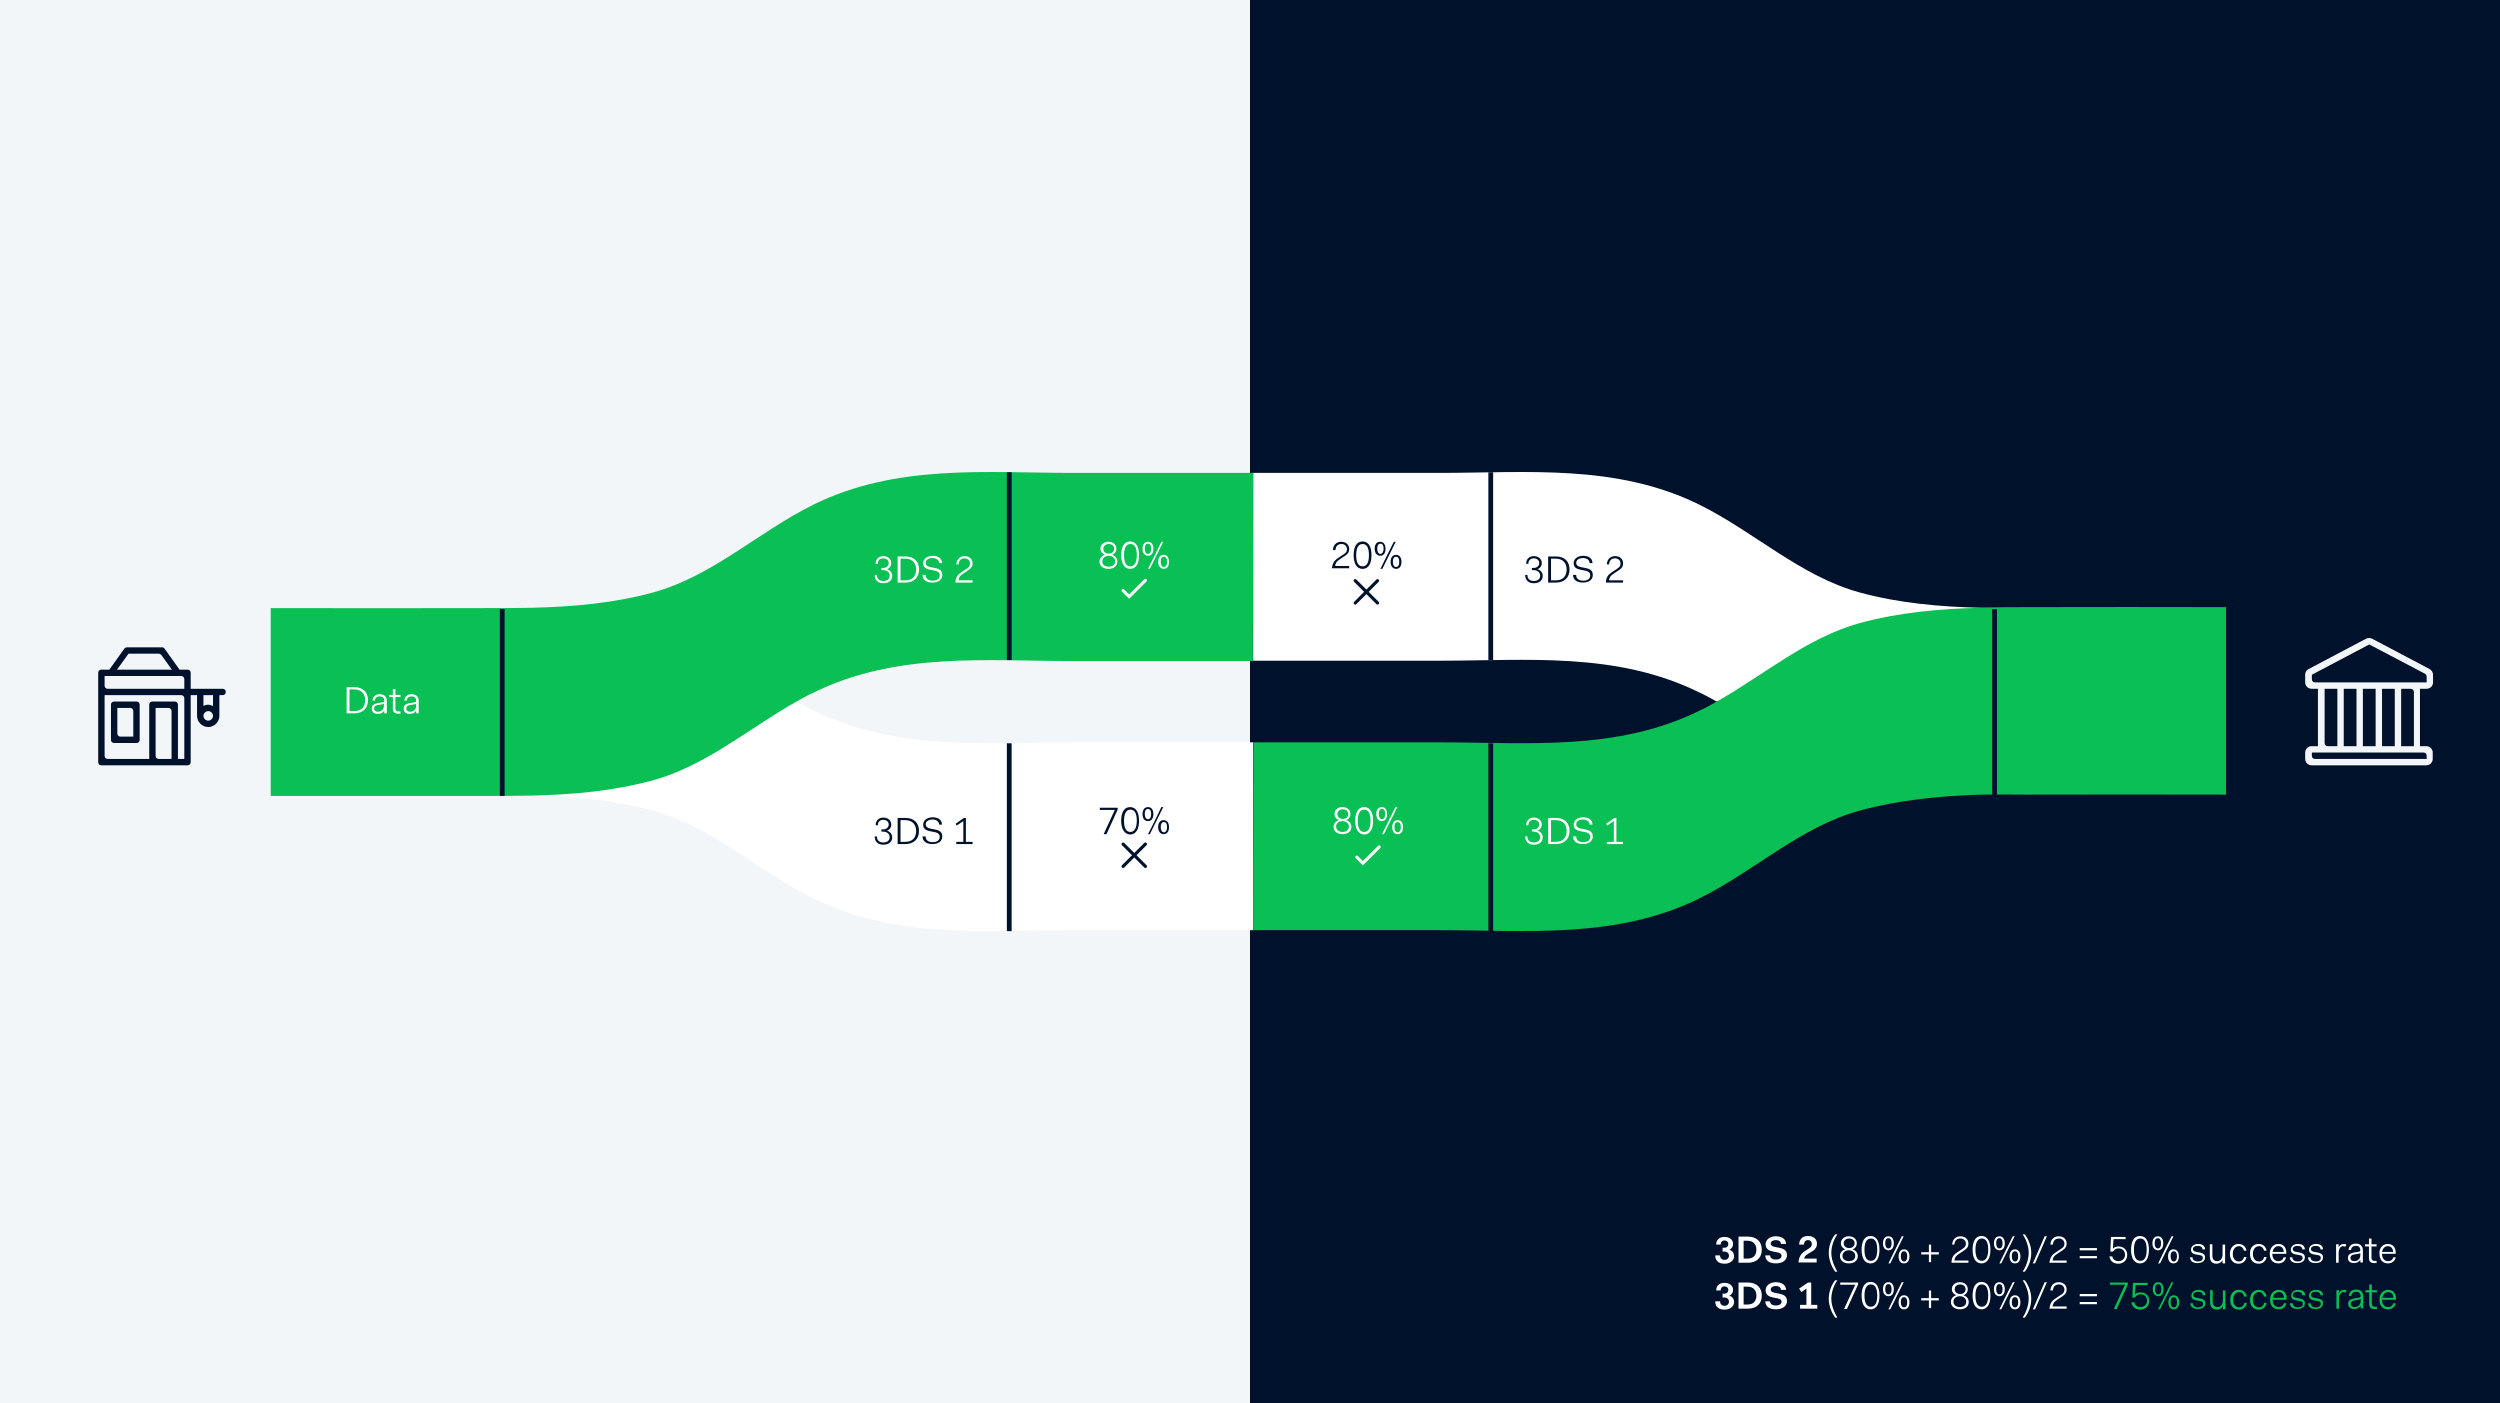
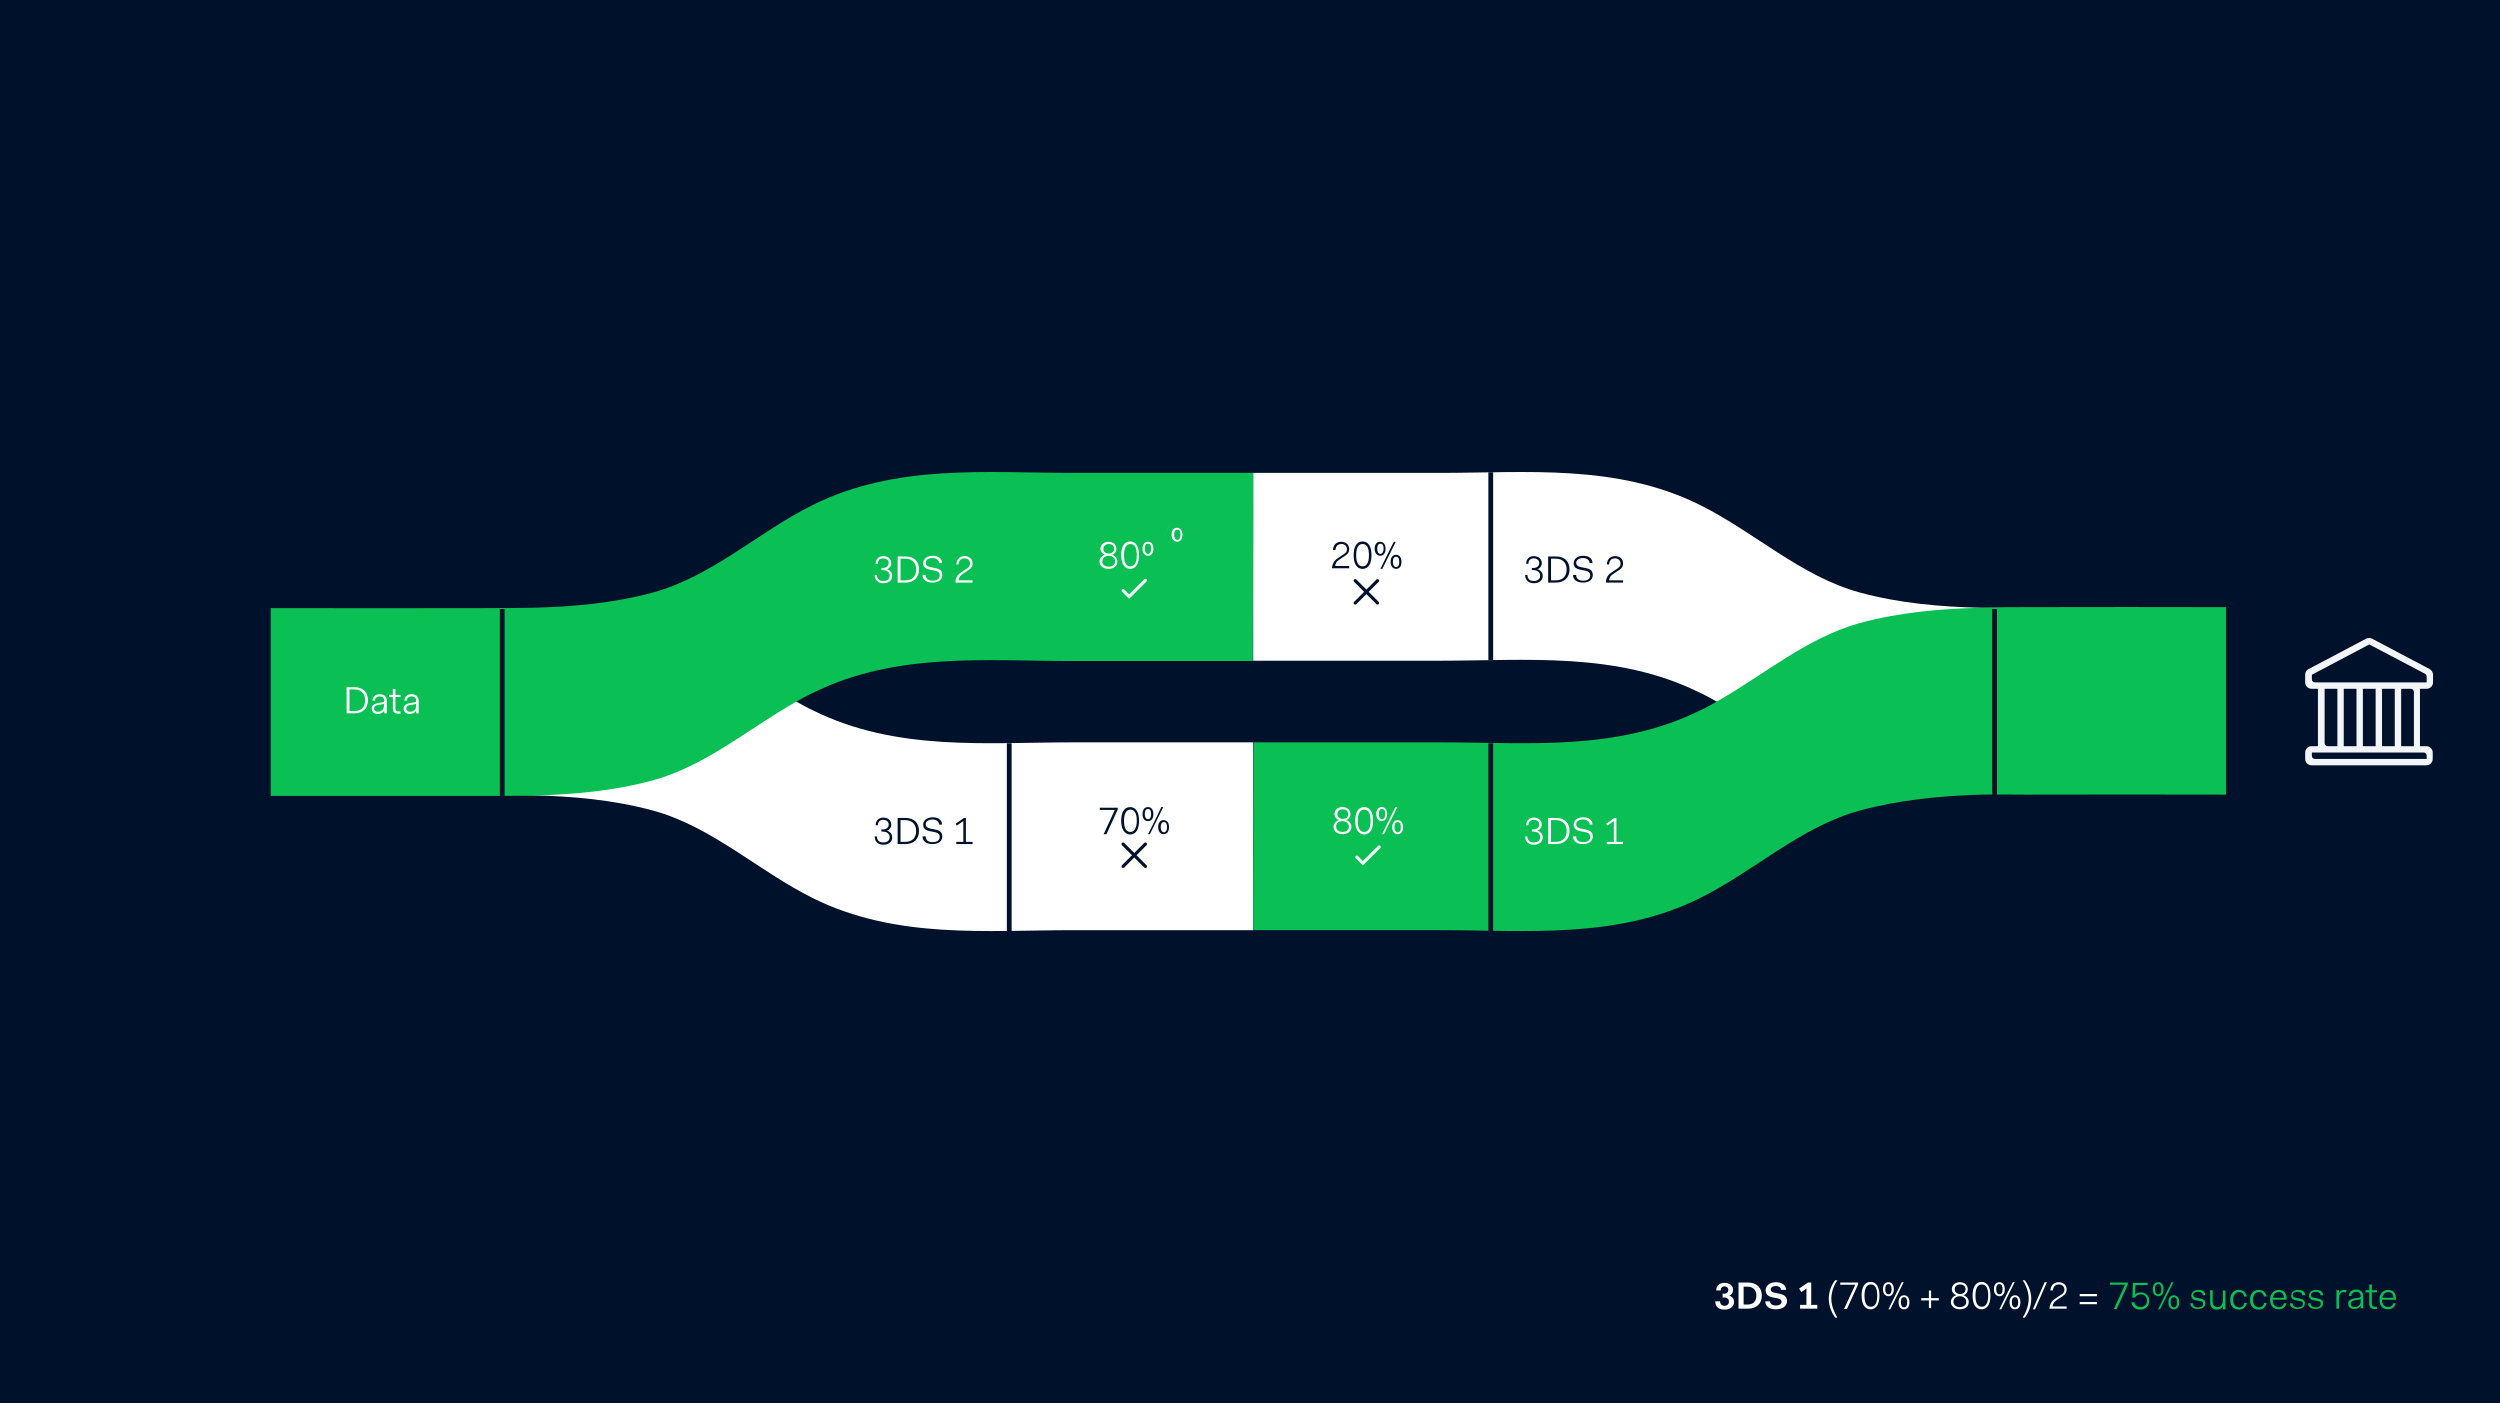
<svg xmlns="http://www.w3.org/2000/svg" xml:space="preserve" x="0" y="0" version="1.1" viewBox="0 0 784 440">
  <path fill="#00112C" d="M0 0H784V440H0z" />
-   <path fill="#F3F6F9" d="M0 0H392V440H0z" />
  <path fill="#FFF" d="M538.3 220c-1.8-1-3.5-2-5.3-2.8-26.1-12.9-54.2-10-81.5-10H393v-58.9h58.5c27.3 0 55.4-2.9 81.5 10 17.3 8.6 31.6 22.4 50.2 27.5 12.5 3.4 25.3 4.5 38.1 4.8 4.7.1 9.4.1 14.2.1 35.9.1 26.8 0 62.6 0M249.7 220c1.8 1 3.5 2 5.3 2.8 26.1 12.9 54.2 10 81.5 10H393v58.9h-56.5c-27.3 0-55.4 2.9-81.5-10-17.3-8.6-31.6-22.4-50.2-27.5-12.5-3.4-25.3-4.5-38-4.8h-.1c-4.7-.1-9.4-.1-14.2-.2-35.9-.1-31.8 0-67.6 0" />
  <path fill="#0ABF53" d="M393 291.7h58.5c27.3 0 55.4 2.9 81.5-10 17.3-8.6 31.6-22.4 50.2-27.5 12.5-3.4 25.3-4.6 38-5h.1c4.7-.1 9.4 0 14.2 0 35.9-.1 26.8 0 62.6 0v-58.8c-35.9 0-26.8-.1-62.6 0-4.7 0-9.4 0-14.2.2-12.8.3-25.6 1.4-38.1 4.8-16.6 4.6-29.8 16.1-44.8 24.6-1.8 1-3.5 2-5.3 2.8-26.1 12.9-54.2 10-81.5 10h-58.5" />
  <g fill="#00112C">
    <path d="M479 180.3c0 1.3.8 1.9 2 1.9s2-.6 2-1.7c0-1-.9-1.7-2-1.7h-.6v-.7h.6c.9 0 1.7-.6 1.7-1.5 0-1-.8-1.5-1.7-1.5s-1.7.5-1.7 1.7h-.7c0-1.5 1-2.4 2.4-2.4 1.5 0 2.5.9 2.5 2.2 0 .9-.6 1.7-1.4 1.9.9.2 1.7 1 1.7 2.1 0 1.5-1.2 2.3-2.8 2.3s-2.7-.9-2.7-2.6zM485.5 174.5h2.4c2.9 0 4.3 1.7 4.3 4.1s-1.5 4.1-4.3 4.1h-2.4zm.9.7v6.8h1.5c2.4 0 3.4-1.5 3.4-3.4 0-1.8-1-3.4-3.4-3.4zM494.3 180.4c0 1.1.9 1.7 2.2 1.7 1.4 0 2.2-.6 2.2-1.7 0-2.5-5.2-.6-5.2-3.8 0-1.3 1.2-2.3 3-2.3 1.7 0 2.9.8 2.9 2.3h-.9c0-1-.9-1.6-2.1-1.6s-2.1.6-2.1 1.5c0 2.4 5.2.5 5.2 3.8 0 1.5-1.2 2.4-3.1 2.4s-3.1-.9-3.1-2.4h1zM505.7 179.3l.9-.6c.9-.6 1.6-.9 1.6-2 0-.8-.6-1.6-1.7-1.6s-1.8.6-1.9 1.9h-.7c.1-1.9 1.4-2.6 2.6-2.6 1.5 0 2.5.9 2.5 2.3s-1 1.9-1.9 2.5l-.9.6c-1.3.8-1.5 1.4-1.6 2.2h4.4v.7h-5.4c.1-1.8.8-2.6 2.1-3.4" />
  </g>
  <g fill="#FFF">
    <path d="M479 262.3c0 1.3.8 1.9 2 1.9s2-.6 2-1.7c0-1-.9-1.7-2-1.7h-.6v-.7h.6c.9 0 1.7-.6 1.7-1.5 0-1-.8-1.5-1.7-1.5s-1.7.5-1.7 1.7h-.7c0-1.5 1-2.4 2.4-2.4 1.5 0 2.5.9 2.5 2.2 0 .9-.6 1.7-1.4 1.9.9.2 1.7 1 1.7 2.1 0 1.5-1.2 2.3-2.8 2.3s-2.7-.9-2.7-2.6zM485.5 256.5h2.4c2.9 0 4.3 1.7 4.3 4.1s-1.5 4.1-4.3 4.1h-2.4zm.9.7v6.8h1.5c2.4 0 3.4-1.5 3.4-3.4 0-1.8-1-3.4-3.4-3.4zM494.3 262.4c0 1.1.9 1.7 2.2 1.7 1.4 0 2.2-.6 2.2-1.7 0-2.5-5.2-.6-5.2-3.8 0-1.3 1.2-2.3 3-2.3 1.7 0 2.9.8 2.9 2.3h-.9c0-1-.9-1.6-2.1-1.6s-2.1.6-2.1 1.5c0 2.4 5.2.5 5.2 3.8 0 1.5-1.2 2.4-3.1 2.4s-3.1-.9-3.1-2.4h1zM503.7 258.3l2.6-1.8h.6v7.5h2.1v.7h-5.1v-.7h2.2v-6.5l-2.1 1.4z" />
  </g>
  <g fill="#00112C">
    <path d="m419.9 174.8.9-.6c.9-.6 1.6-.9 1.6-2 0-.8-.6-1.6-1.7-1.6s-1.8.6-1.9 1.9h-.8c.1-1.9 1.4-2.6 2.6-2.6 1.5 0 2.5.9 2.5 2.3s-1 1.9-1.9 2.5l-.9.6c-1.3.8-1.5 1.4-1.6 2.2h4.4v.7h-5.4c.2-1.8.9-2.6 2.2-3.4M424.5 174.1c0-2.4.8-4.3 2.8-4.3s2.8 1.9 2.8 4.3-.8 4.3-2.8 4.3-2.8-1.9-2.8-4.3m4.8 0c0-2.2-.6-3.5-2-3.5s-2 1.4-2 3.5c0 2.2.6 3.5 2 3.5s2-1.3 2-3.5M431.1 172.1c0-1.2.5-2.2 1.7-2.2s1.7 1 1.7 2.2-.5 2.2-1.7 2.2c-1.1-.1-1.7-1-1.7-2.2m2.8 0c0-1-.3-1.6-1-1.6s-1 .6-1 1.6.4 1.6 1 1.6 1-.7 1-1.6m3.2-2.2h.6l-4.2 8.5h-.6c1-2.1 3.2-6.5 4.2-8.5m-1 6.3c0-1.2.5-2.2 1.7-2.2s1.7 1 1.7 2.2-.5 2.2-1.7 2.2c-1.2-.1-1.7-1-1.7-2.2m2.7 0c0-1-.3-1.6-1-1.6s-1 .6-1 1.6.4 1.6 1 1.6c.7 0 1-.6 1-1.6" />
  </g>
  <g fill="none" stroke="#00112C" stroke-linecap="round" stroke-miterlimit="10">
    <path d="M432 182.1 425 189.1" />
    <path d="M432 189.1 425 182.1" />
  </g>
  <g fill="#FFF">
    <path d="M419.9 257.2c-.8-.3-1.4-1-1.4-1.9 0-1.3 1-2.2 2.5-2.2s2.5.9 2.5 2.2c0 .9-.6 1.7-1.4 1.9.9.2 1.7 1 1.7 2.1 0 1.5-1.2 2.3-2.8 2.3s-2.8-.9-2.8-2.3c0-1 .8-1.9 1.7-2.1m1.1 3.7c1.2 0 2-.6 2-1.7 0-1-.9-1.7-2-1.7s-2 .7-2 1.7c0 1.1.9 1.7 2 1.7m1.8-5.6c0-1-.8-1.5-1.7-1.5s-1.7.6-1.7 1.5.7 1.5 1.7 1.5 1.7-.5 1.7-1.5M425 257.4c0-2.4.8-4.3 2.8-4.3s2.8 1.9 2.8 4.3-.8 4.3-2.8 4.3c-2-.1-2.8-1.9-2.8-4.3m4.8 0c0-2.2-.6-3.5-2-3.5s-2 1.4-2 3.5c0 2.2.6 3.5 2 3.5s2-1.4 2-3.5M431.6 255.3c0-1.2.5-2.2 1.7-2.2s1.7 1 1.7 2.2-.5 2.2-1.7 2.2c-1.1 0-1.7-1-1.7-2.2m2.8 0c0-1-.3-1.6-1-1.6s-1 .6-1 1.6.4 1.6 1 1.6 1-.6 1-1.6m3.2-2.2h.6l-4.2 8.5h-.6c1-2 3.2-6.4 4.2-8.5m-1 6.3c0-1.2.5-2.2 1.7-2.2s1.7 1 1.7 2.2-.5 2.2-1.7 2.2-1.7-1-1.7-2.2m2.7 0c0-1-.3-1.6-1-1.6s-1 .6-1 1.6.4 1.6 1 1.6c.7 0 1-.6 1-1.6" />
  </g>
  <path fill="none" stroke="#F3F6F9" stroke-linecap="round" stroke-miterlimit="10" d="M425.5 268.8 427.4 270.7 432.5 265.6" />
  <path fill="none" d="M537.4 387.3H782V434H537.4z" />
  <g fill="#FFF">
-     <path d="M539.4 393.6c0 1 .6 1.5 1.4 1.5s1.4-.5 1.4-1.3-.6-1.3-1.4-1.3h-.6v-1.2h.6c.7 0 1.2-.5 1.2-1.2s-.6-1.1-1.2-1.1-1.2.4-1.2 1.3h-1.4c0-1.6 1.1-2.4 2.6-2.4 1.6 0 2.7.9 2.7 2.2 0 .8-.5 1.6-1.2 1.8.9.3 1.5 1 1.5 2 0 1.5-1.3 2.4-3 2.4s-2.9-.8-2.9-2.6h1.5zM545.2 387.8h2.9c2.9 0 4.4 1.7 4.4 4.1s-1.5 4.1-4.4 4.1h-2.9zm1.6 1.3v5.6h1.2c2.1 0 2.8-1.3 2.8-2.8s-.8-2.8-2.8-2.8zM555.1 393.7c0 .8.7 1.3 1.8 1.3 1.2 0 1.8-.5 1.8-1.2 0-1.9-5-.3-5-3.6 0-1.4 1.3-2.5 3.2-2.5s3.2.9 3.2 2.4h-1.6c0-.8-.7-1.2-1.6-1.2s-1.6.4-1.6 1.1c0 1.9 5.1.3 5.1 3.6 0 1.5-1.2 2.6-3.5 2.6-2.2 0-3.3-1-3.3-2.5zM566.1 392.3l.9-.6c.8-.5 1.2-.8 1.2-1.6 0-.6-.4-1.2-1.2-1.2s-1.2.5-1.3 1.4h-1.5c.1-2 1.4-2.7 2.8-2.7 1.6 0 2.8.9 2.8 2.4 0 1.3-.7 2-1.8 2.6l-1 .6c-1 .6-1.1 1-1.2 1.5h3.9v1.2H564c.2-1.8.7-2.7 2.1-3.6" />
-   </g>
+     </g>
  <g fill="#FFF">
-     <path d="M575.5 387.1h.7c-.7.9-1.9 3.3-1.9 5.8s1.3 4.9 1.9 5.9h-.7c-.8-1.1-2-3.3-2-5.9s1.1-4.7 2-5.8M578.7 391.8c-.8-.3-1.4-1-1.4-1.9 0-1.3 1-2.2 2.5-2.2s2.5.9 2.5 2.2c0 .9-.6 1.7-1.4 1.9.9.2 1.7 1 1.7 2.1 0 1.5-1.2 2.3-2.8 2.3s-2.8-.9-2.8-2.3c0-1.1.8-1.9 1.7-2.1m1.1 3.7c1.2 0 2-.6 2-1.7 0-1-.9-1.7-2-1.7s-2 .7-2 1.7c0 1.1.9 1.7 2 1.7m1.8-5.6c0-1-.8-1.5-1.7-1.5-1 0-1.7.6-1.7 1.5s.7 1.5 1.7 1.5 1.7-.6 1.7-1.5M583.8 391.9c0-2.4.8-4.3 2.8-4.3s2.8 1.9 2.8 4.3-.8 4.3-2.8 4.3-2.8-1.9-2.8-4.3m4.9 0c0-2.2-.6-3.5-2-3.5s-2 1.4-2 3.5c0 2.2.6 3.5 2 3.5s2-1.3 2-3.5M590.5 389.9c0-1.2.5-2.2 1.7-2.2s1.7 1 1.7 2.2-.5 2.2-1.7 2.2c-1.2-.1-1.7-1-1.7-2.2m2.7 0c0-1-.3-1.6-1-1.6s-1 .6-1 1.6.4 1.6 1 1.6c.7 0 1-.6 1-1.6m3.2-2.2h.6l-4.2 8.5h-.6c1-2.1 3.2-6.5 4.2-8.5m-1 6.3c0-1.2.5-2.2 1.7-2.2s1.7 1 1.7 2.2-.5 2.2-1.7 2.2-1.7-1-1.7-2.2m2.7 0c0-1-.3-1.6-1-1.6s-1 .6-1 1.6.4 1.6 1 1.6c.7 0 1-.6 1-1.6M602.5 392.7h2.4v-2.4h.7v2.4h2.4v.7h-2.4v2.4h-.7v-2.4h-2.4zM614 392.6l.9-.6c.9-.6 1.6-.9 1.6-2 0-.8-.6-1.6-1.7-1.6s-1.8.6-1.9 1.9h-.7c.1-1.9 1.4-2.6 2.6-2.6 1.5 0 2.5.9 2.5 2.3s-1 1.9-1.9 2.5l-.9.6c-1.3.8-1.5 1.4-1.6 2.2h4.4v.7H612c0-1.8.7-2.6 2-3.4M618.6 391.9c0-2.4.8-4.3 2.8-4.3s2.8 1.9 2.8 4.3-.8 4.3-2.8 4.3-2.8-1.9-2.8-4.3m4.9 0c0-2.2-.6-3.5-2-3.5s-2 1.4-2 3.5c0 2.2.6 3.5 2 3.5 1.3 0 2-1.3 2-3.5M625.3 389.9c0-1.2.5-2.2 1.7-2.2s1.7 1 1.7 2.2-.5 2.2-1.7 2.2c-1.2-.1-1.7-1-1.7-2.2m2.7 0c0-1-.3-1.6-1-1.6s-1 .6-1 1.6.4 1.6 1 1.6c.7 0 1-.6 1-1.6m3.2-2.2h.6l-4.2 8.5h-.6c1-2.1 3.2-6.5 4.2-8.5m-1 6.3c0-1.2.5-2.2 1.7-2.2s1.7 1 1.7 2.2-.5 2.2-1.7 2.2-1.7-1-1.7-2.2m2.7 0c0-1-.3-1.6-1-1.6s-1 .6-1 1.6.4 1.6 1 1.6c.7 0 1-.6 1-1.6M636.2 392.9c0-2.5-1.2-4.9-1.9-5.8h.7c.8 1.1 2 3.2 2 5.8s-1.1 4.7-2 5.9h-.7c.6-.9 1.9-3.3 1.9-5.9M641.2 387.7h.7l-3.7 8.5h-.7zM644.9 392.6l.9-.6c.9-.6 1.6-.9 1.6-2 0-.8-.6-1.6-1.7-1.6s-1.8.6-1.9 1.9h-.8c.1-1.9 1.4-2.6 2.6-2.6 1.5 0 2.5.9 2.5 2.3s-1 1.9-1.9 2.5l-.9.6c-1.3.8-1.5 1.4-1.6 2.2h4.4v.7h-5.4c.2-1.8.9-2.6 2.2-3.4M652.2 391.4h5.4v.7h-5.4zm0 2.5h5.4v.7h-5.4zM662.4 393.9c.1.8.7 1.6 2 1.6 1 0 2-.7 2-2 0-1.2-.8-2-2-2-.7 0-1.3.3-1.8 1h-.8l.2-4.6h4.6v.7h-3.8l-.2 3c.4-.5 1-.7 1.8-.7 1.5 0 2.7 1 2.7 2.6 0 1.8-1.3 2.8-2.8 2.8-1.7 0-2.6-1-2.8-2.3h.9zM668.3 391.9c0-2.4.8-4.3 2.8-4.3s2.8 1.9 2.8 4.3-.8 4.3-2.8 4.3-2.8-1.9-2.8-4.3m4.9 0c0-2.2-.6-3.5-2-3.5s-2 1.4-2 3.5c0 2.2.6 3.5 2 3.5s2-1.3 2-3.5M675 389.9c0-1.2.5-2.2 1.7-2.2s1.7 1 1.7 2.2-.5 2.2-1.7 2.2c-1.2-.1-1.7-1-1.7-2.2m2.7 0c0-1-.3-1.6-1-1.6s-1 .6-1 1.6.4 1.6 1 1.6c.7 0 1-.6 1-1.6m3.3-2.2h.6l-4.2 8.5h-.6c1-2.1 3.1-6.5 4.2-8.5m-1.1 6.3c0-1.2.5-2.2 1.7-2.2s1.7 1 1.7 2.2-.5 2.2-1.7 2.2-1.7-1-1.7-2.2m2.8 0c0-1-.3-1.6-1-1.6s-1 .6-1 1.6.4 1.6 1 1.6 1-.6 1-1.6M687.6 394.4c0 .8.8 1.2 1.6 1.2 1 0 1.6-.4 1.6-1.1 0-.6-.3-.8-1-.9l-1.1-.2c-.8-.1-1.6-.5-1.6-1.5 0-1.1 1-1.8 2.2-1.8s2.2.5 2.2 1.7h-.8c0-.7-.6-1.1-1.5-1.1s-1.5.4-1.5 1c0 .5.4.8 1.1.9l1.1.2c.9.2 1.6.5 1.6 1.5 0 1.2-1 1.8-2.4 1.8-1.3 0-2.3-.6-2.3-1.8h.8zM693 390.2h.8v3.5c0 1.3.6 1.8 1.5 1.8 1 0 1.7-.8 1.7-2.2v-3h.8v5.9h-.8v-1c-.4.7-1.1 1.1-1.9 1.1-1.2 0-2.1-.6-2.1-2.4zM702 390.1c1.4 0 2.3.9 2.5 2.1h-.8c-.2-.8-.7-1.4-1.6-1.4-1 0-1.9.9-1.9 2.4s.8 2.4 1.9 2.4c.9 0 1.5-.6 1.6-1.4h.8c-.2 1.2-1.1 2.1-2.5 2.1-1.7 0-2.7-1.2-2.7-3.1s1.2-3.1 2.7-3.1M708.3 390.1c1.4 0 2.3.9 2.5 2.1h-.8c-.2-.8-.7-1.4-1.6-1.4-1 0-1.9.9-1.9 2.4s.8 2.4 1.9 2.4c.9 0 1.5-.6 1.6-1.4h.8c-.2 1.2-1.1 2.1-2.5 2.1-1.7 0-2.7-1.2-2.7-3.1-.1-1.9 1.1-3.1 2.7-3.1M714.5 390.1c1.5 0 2.5 1 2.5 2.8v.3h-4.4c0 1.4.7 2.3 1.9 2.3.9 0 1.5-.5 1.6-1.2h.8c-.2 1.1-1.1 1.9-2.4 1.9-1.8 0-2.7-1.2-2.7-3.1 0-1.8 1.2-3 2.7-3m-1.8 2.5h3.5c-.1-1.2-.7-1.8-1.7-1.8-.9 0-1.6.7-1.8 1.8M718.9 394.4c0 .8.8 1.2 1.6 1.2 1 0 1.6-.4 1.6-1.1 0-.6-.3-.8-1-.9l-1.1-.2c-.8-.1-1.6-.5-1.6-1.5 0-1.1 1-1.8 2.2-1.8s2.2.5 2.2 1.7h-.8c0-.7-.6-1.1-1.5-1.1s-1.5.4-1.5 1c0 .5.4.8 1.1.9l1.1.2c.9.2 1.6.5 1.6 1.5 0 1.2-1 1.8-2.4 1.8-1.3 0-2.3-.6-2.3-1.8h.8zM724.6 394.4c0 .8.8 1.2 1.6 1.2 1 0 1.6-.4 1.6-1.1 0-.6-.3-.8-1-.9l-1.1-.2c-.8-.1-1.6-.5-1.6-1.5 0-1.1 1-1.8 2.2-1.8s2.2.5 2.2 1.7h-.8c0-.7-.6-1.1-1.5-1.1s-1.5.4-1.5 1c0 .5.4.8 1.1.9l1.1.2c.9.2 1.6.5 1.6 1.5 0 1.2-1 1.8-2.4 1.8-1.3 0-2.3-.6-2.3-1.8h.8zM732.6 390.2h.8v1c.3-.7.8-1.1 1.6-1.1.3 0 .5 0 .8.2l-.3.7c-.3-.1-.5-.2-.7-.2-.9 0-1.4 1-1.4 2.1v3.1h-.8zM738.1 392.8l1.3-.2c.6-.1.8-.2.8-.5 0-.9-.5-1.4-1.4-1.4s-1.5.5-1.5 1.3h-.8c.1-1.2.9-2 2.3-2s2.2.8 2.2 2.1v3.8h-.8v-.9c-.3.7-1.1 1.1-2 1.1-1.2 0-1.9-.6-1.9-1.6 0-.9.5-1.4 1.8-1.7m2.1.1c-.1.2-.4.3-.7.3l-1.2.2c-.8.1-1.2.5-1.2 1.1s.4 1 1.2 1c1 0 1.9-.6 1.9-1.9zM742.9 390.9h-1.2v-.7h1.2v-1.8h.8v1.8h1.6v.7h-1.6v3.5c0 .7.3 1 .9 1h.7v.7h-.8c-1.1 0-1.6-.5-1.6-1.7zM748.8 390.1c1.5 0 2.5 1 2.5 2.8v.3H747c0 1.4.7 2.3 1.9 2.3.9 0 1.5-.5 1.6-1.2h.8c-.2 1.1-1.1 1.9-2.4 1.9-1.8 0-2.7-1.2-2.7-3.1-.1-1.8 1.1-3 2.6-3m-1.8 2.5h3.5c-.1-1.2-.7-1.8-1.7-1.8-.9 0-1.6.7-1.8 1.8" />
-   </g>
+     </g>
  <g fill="#FFF">
    <path d="M539.4 408c0 1 .6 1.5 1.4 1.5s1.4-.5 1.4-1.3-.6-1.3-1.4-1.3h-.6v-1.2h.6c.7 0 1.2-.5 1.2-1.2s-.6-1.1-1.2-1.1-1.2.4-1.2 1.3h-1.4c0-1.6 1.1-2.4 2.6-2.4 1.6 0 2.7.9 2.7 2.2 0 .8-.5 1.6-1.2 1.8.9.3 1.5 1 1.5 2 0 1.5-1.3 2.4-3 2.4s-2.9-.8-2.9-2.6h1.5zM545.2 402.2h2.9c2.9 0 4.4 1.7 4.4 4.1s-1.5 4.1-4.4 4.1h-2.9zm1.6 1.3v5.6h1.2c2.1 0 2.8-1.3 2.8-2.8s-.8-2.8-2.8-2.8zM555.1 408.1c0 .8.7 1.3 1.8 1.3 1.2 0 1.8-.5 1.8-1.2 0-1.9-5-.3-5-3.6 0-1.4 1.3-2.5 3.2-2.5s3.2.9 3.2 2.4h-1.6c0-.8-.7-1.2-1.6-1.2s-1.6.4-1.6 1.1c0 1.9 5.1.3 5.1 3.6 0 1.5-1.2 2.6-3.5 2.6-2.2 0-3.3-1-3.3-2.5zM564.2 404.1l2.8-1.9h1v7h1.9v1.2h-5.4v-1.2h2v-5.1l-1.6 1.1z" />
  </g>
  <g fill="#FFF">
    <path d="M575.5 401.5h.7c-.7.9-1.9 3.3-1.9 5.8s1.3 4.9 1.9 5.9h-.7c-.8-1.1-2-3.3-2-5.9s1.1-4.7 2-5.8M581.8 402.9h-4.7v-.7h5.6v.6l-3.5 7.7h-.9zM583.8 406.3c0-2.4.8-4.3 2.8-4.3s2.8 1.9 2.8 4.3-.8 4.3-2.8 4.3-2.8-1.9-2.8-4.3m4.9 0c0-2.2-.6-3.5-2-3.5s-2 1.4-2 3.5c0 2.2.6 3.5 2 3.5s2-1.3 2-3.5M590.5 404.3c0-1.2.5-2.2 1.7-2.2s1.7 1 1.7 2.2-.5 2.2-1.7 2.2c-1.2-.1-1.7-1-1.7-2.2m2.7 0c0-1-.3-1.6-1-1.6s-1 .6-1 1.6.4 1.6 1 1.6c.7 0 1-.6 1-1.6m3.2-2.2h.6l-4.2 8.5h-.6c1-2.1 3.2-6.5 4.2-8.5m-1 6.3c0-1.2.5-2.2 1.7-2.2s1.7 1 1.7 2.2-.5 2.2-1.7 2.2-1.7-1-1.7-2.2m2.7 0c0-1-.3-1.6-1-1.6s-1 .6-1 1.6.4 1.6 1 1.6c.7 0 1-.6 1-1.6M602.5 407.1h2.4v-2.4h.7v2.4h2.4v.7h-2.4v2.4h-.7v-2.4h-2.4zM613.5 406.2c-.8-.3-1.4-1-1.4-1.9 0-1.3 1-2.2 2.5-2.2s2.5.9 2.5 2.2c0 .9-.6 1.7-1.4 1.9.9.2 1.7 1 1.7 2.1 0 1.5-1.2 2.3-2.8 2.3s-2.8-.9-2.8-2.3c0-1.1.8-1.9 1.7-2.1m1.1 3.7c1.2 0 2-.6 2-1.7 0-1-.9-1.7-2-1.7s-2 .7-2 1.7c0 1.1.9 1.7 2 1.7m1.8-5.6c0-1-.8-1.5-1.7-1.5-1 0-1.7.6-1.7 1.5s.7 1.5 1.7 1.5 1.7-.6 1.7-1.5M618.6 406.3c0-2.4.8-4.3 2.8-4.3s2.8 1.9 2.8 4.3-.8 4.3-2.8 4.3-2.8-1.9-2.8-4.3m4.9 0c0-2.2-.6-3.5-2-3.5s-2 1.4-2 3.5c0 2.2.6 3.5 2 3.5 1.3 0 2-1.3 2-3.5M625.3 404.3c0-1.2.5-2.2 1.7-2.2s1.7 1 1.7 2.2-.5 2.2-1.7 2.2c-1.2-.1-1.7-1-1.7-2.2m2.7 0c0-1-.3-1.6-1-1.6s-1 .6-1 1.6.4 1.6 1 1.6c.7 0 1-.6 1-1.6m3.2-2.2h.6l-4.2 8.5h-.6c1-2.1 3.2-6.5 4.2-8.5m-1 6.3c0-1.2.5-2.2 1.7-2.2s1.7 1 1.7 2.2-.5 2.2-1.7 2.2-1.7-1-1.7-2.2m2.7 0c0-1-.3-1.6-1-1.6s-1 .6-1 1.6.4 1.6 1 1.6c.7 0 1-.6 1-1.6M636.2 407.3c0-2.5-1.2-4.9-1.9-5.8h.7c.8 1.1 2 3.2 2 5.8s-1.1 4.7-2 5.9h-.7c.6-.9 1.9-3.3 1.9-5.9M641.2 402.1h.7l-3.7 8.5h-.7zM644.9 407l.9-.6c.9-.6 1.6-.9 1.6-2 0-.8-.6-1.6-1.7-1.6s-1.8.6-1.9 1.9h-.8c.1-1.9 1.4-2.6 2.6-2.6 1.5 0 2.5.9 2.5 2.3s-1 1.9-1.9 2.5l-.9.6c-1.3.8-1.5 1.4-1.6 2.2h4.4v.7h-5.4c.2-1.8.9-2.6 2.2-3.4M652.2 405.8h5.4v.7h-5.4zm0 2.5h5.4v.7h-5.4z" />
  </g>
  <g fill="#0ABF53">
    <path d="M666.4 402.9h-4.7v-.7h5.6v.6l-3.5 7.7h-.9zM669.3 408.3c.1.8.7 1.6 2 1.6 1 0 2-.7 2-2 0-1.2-.8-2-2-2-.7 0-1.3.3-1.8 1h-.8l.2-4.6h4.6v.7h-3.8l-.2 3c.4-.5 1-.7 1.8-.7 1.5 0 2.7 1 2.7 2.6 0 1.8-1.3 2.8-2.8 2.8-1.7 0-2.6-1-2.8-2.3h.9zM675.1 404.3c0-1.2.5-2.2 1.7-2.2s1.7 1 1.7 2.2-.5 2.2-1.7 2.2c-1.2-.1-1.7-1-1.7-2.2m2.7 0c0-1-.3-1.6-1-1.6s-1 .6-1 1.6.4 1.6 1 1.6c.7 0 1-.6 1-1.6m3.2-2.2h.6l-4.2 8.5h-.6c1-2.1 3.2-6.5 4.2-8.5m-1 6.3c0-1.2.5-2.2 1.7-2.2s1.7 1 1.7 2.2-.5 2.2-1.7 2.2-1.7-1-1.7-2.2m2.7 0c0-1-.3-1.6-1-1.6s-1 .6-1 1.6.4 1.6 1 1.6c.7 0 1-.6 1-1.6M687.7 408.8c0 .8.8 1.2 1.6 1.2 1 0 1.6-.4 1.6-1.1 0-.6-.3-.8-1-.9l-1.1-.2c-.8-.1-1.6-.5-1.6-1.5 0-1.1 1-1.8 2.2-1.8s2.2.5 2.2 1.7h-.8c0-.7-.6-1.1-1.5-1.1s-1.5.4-1.5 1c0 .5.4.8 1.1.9l1.1.2c.9.2 1.6.5 1.6 1.5 0 1.2-1 1.8-2.4 1.8-1.3 0-2.3-.6-2.3-1.8h.8zM693.1 404.6h.8v3.5c0 1.3.6 1.8 1.5 1.8 1 0 1.7-.8 1.7-2.2v-3h.8v5.9h-.8v-1c-.4.7-1.1 1.1-1.9 1.1-1.2 0-2.1-.6-2.1-2.4zM702.1 404.5c1.4 0 2.3.9 2.5 2.1h-.8c-.2-.8-.7-1.4-1.6-1.4-1 0-1.9.9-1.9 2.4s.8 2.4 1.9 2.4c.9 0 1.5-.6 1.6-1.4h.8c-.2 1.2-1.1 2.1-2.5 2.1-1.7 0-2.7-1.2-2.7-3.1s1.1-3.1 2.7-3.1M708.3 404.5c1.4 0 2.3.9 2.5 2.1h-.8c-.2-.8-.7-1.4-1.6-1.4-1 0-1.9.9-1.9 2.4s.8 2.4 1.9 2.4c.9 0 1.5-.6 1.6-1.4h.8c-.2 1.2-1.1 2.1-2.5 2.1-1.7 0-2.7-1.2-2.7-3.1s1.2-3.1 2.7-3.1M714.6 404.5c1.5 0 2.5 1 2.5 2.8v.3h-4.4c0 1.4.7 2.3 1.9 2.3.9 0 1.5-.5 1.6-1.2h.8c-.2 1.1-1.1 1.9-2.4 1.9-1.8 0-2.7-1.2-2.7-3.1 0-1.8 1.2-3 2.7-3m-1.8 2.5h3.5c-.1-1.2-.7-1.8-1.7-1.8-.9 0-1.7.7-1.8 1.8M719 408.8c0 .8.8 1.2 1.6 1.2 1 0 1.6-.4 1.6-1.1 0-.6-.3-.8-1-.9l-1.1-.2c-.8-.1-1.6-.5-1.6-1.5 0-1.1 1-1.8 2.2-1.8s2.2.5 2.2 1.7h-.9c0-.7-.6-1.1-1.5-1.1s-1.5.4-1.5 1c0 .5.4.8 1.1.9l1.1.2c.9.2 1.6.5 1.6 1.5 0 1.2-1 1.8-2.4 1.8-1.3 0-2.3-.6-2.3-1.8h.9zM724.6 408.8c0 .8.8 1.2 1.6 1.2 1 0 1.6-.4 1.6-1.1 0-.6-.3-.8-1-.9l-1.1-.2c-.8-.1-1.6-.5-1.6-1.5 0-1.1 1-1.8 2.2-1.8s2.2.5 2.2 1.7h-.8c0-.7-.6-1.1-1.5-1.1s-1.5.4-1.5 1c0 .5.4.8 1.1.9l1.1.2c.9.2 1.6.5 1.6 1.5 0 1.2-1 1.8-2.4 1.8-1.3 0-2.3-.6-2.3-1.8h.8zM732.7 404.6h.8v1c.3-.7.8-1.1 1.6-1.1.3 0 .5 0 .8.2l-.3.7c-.3-.1-.5-.2-.7-.2-.9 0-1.4 1-1.4 2.1v3.1h-.8zM738.2 407.2l1.3-.2c.6-.1.8-.2.8-.5 0-.9-.5-1.4-1.4-1.4s-1.5.5-1.5 1.3h-.8c.1-1.2.9-2 2.3-2s2.2.8 2.2 2.1v3.8h-.8v-.9c-.3.7-1.1 1.1-2 1.1-1.2 0-1.9-.6-1.9-1.6-.1-.9.5-1.4 1.8-1.7m2.1.1c-.1.2-.4.3-.7.3l-1.2.2c-.8.1-1.2.5-1.2 1.1s.4 1 1.2 1c1 0 1.9-.6 1.9-1.9zM743 405.3h-1.2v-.7h1.2v-1.8h.8v1.8h1.6v.7h-1.6v3.5c0 .7.3 1 .9 1h.7v.7h-.8c-1.1 0-1.6-.5-1.6-1.7zM748.9 404.5c1.5 0 2.5 1 2.5 2.8v.3H747c0 1.4.7 2.3 1.9 2.3.9 0 1.5-.5 1.6-1.2h.8c-.2 1.1-1.1 1.9-2.4 1.9-1.8 0-2.7-1.2-2.7-3.1 0-1.8 1.2-3 2.7-3m-1.8 2.5h3.5c-.1-1.2-.7-1.8-1.7-1.8-.9 0-1.6.7-1.8 1.8" />
  </g>
  <path fill="#F3F6F9" d="M757 217v17h-4v-18h3c.6 0 1 .5 1 1m3 19c.6 0 1 .4 1 1v1h-35c-.6 0-1-.4-1-1v-1h35m-31-3v-17h4v18h-3c-.6 0-1-.4-1-1m12 1v-18h4v18zm-6-18h4v18h-4zm16 18h-4v-18h4zm-25-20c-.6 0-1-.4-1-1v-1.4l18-9.5 17.5 9.2c.3.2.5.5.5.9v1.8h-35m35 2c1.1 0 2-.9 2-2v-2.4c0-.7-.4-1.4-1.1-1.8l-18-9.5c-.6-.3-1.3-.3-1.9 0l-18 9.5c-.7.3-1.1 1-1.1 1.8v2.4c0 1.1.9 2 2 2h2v18h-2c-1.1 0-2 .9-2 2v2c0 1.1.9 2 2 2h36c1.1 0 2-.9 2-2v-2c0-1.1-.9-2-2-2h-2v-18z" />
  <g fill="#00112C">
    <path d="M68.8 218h1c.6 0 1-.4 1-1s-.4-1-1-1h-10v-5c0-.6-.4-1-1-1h-2.5l-4.7-6.6c-.2-.3-.5-.4-.8-.4h-11c-.3 0-.6.2-.8.4l-4.7 6.6h-2.5c-.6 0-1 .4-1 1v28c0 .6.4 1 1 1h27c.6 0 1-.4 1-1v-21h2v6.5c0 1.9 1.6 3.5 3.5 3.5s3.5-1.6 3.5-3.5zm-28.5-13h9.5c.3 0 .6.2.8.4l3.3 4.6H36.7zm-7.5 7h24c.6 0 1 .4 1 1v3h-24c-.6 0-1-.4-1-1zm16 25v-15h4c.6 0 1 .4 1 1v15h-4c-.6 0-1-.4-1-1m9 1h-2v-17c0-.6-.4-1-1-1h-7c-.6 0-1 .4-1 1v17h-13c-.6 0-1-.4-1-1v-19h24c.6 0 1 .4 1 1zm7.5-12c-.8 0-1.5-.7-1.5-1.5s.7-1.5 1.5-1.5 1.5.7 1.5 1.5-.7 1.5-1.5 1.5m1.5-4.6c-.5-.2-1-.4-1.5-.4s-1 .1-1.5.4V218h3z" />
    <path d="M35.8 233h7c.6 0 1-.4 1-1v-11c0-.6-.4-1-1-1h-7c-.6 0-1 .4-1 1v11c0 .6.4 1 1 1m1-11h4c.6 0 1 .4 1 1v8h-4c-.6 0-1-.4-1-1z" />
  </g>
  <path fill="#0ABF53" d="M393 148.3h-56.5c-27.3 0-55.4-2.9-81.5 10-17.3 8.6-31.6 22.4-50.2 27.5-12.5 3.4-25.3 4.5-38.1 4.8-4.7.1-9.4.1-14.2.1-35.9.1-31.8 0-67.6 0v58.9h67.6c4.7 0 9.4 0 14.2-.1h.1c12.8-.3 25.5-1.4 38-4.8 16.6-4.6 29.8-16.1 44.8-24.6 1.8-1 3.5-2 5.3-2.8 26.1-12.9 54.2-10 81.5-10h56.5" />
  <g fill="#FFF">
    <path d="M275 180.3c0 1.3.8 1.9 2 1.9s2-.6 2-1.7c0-1-.9-1.7-2-1.7h-.6v-.7h.6c.9 0 1.7-.6 1.7-1.5 0-1-.8-1.5-1.7-1.5s-1.7.5-1.7 1.7h-.7c0-1.5 1-2.4 2.4-2.4 1.5 0 2.5.9 2.5 2.2 0 .9-.6 1.7-1.4 1.9.9.2 1.7 1 1.7 2.1 0 1.5-1.2 2.3-2.8 2.3s-2.7-.9-2.7-2.6zM281.5 174.5h2.4c2.9 0 4.3 1.7 4.3 4.1s-1.5 4.1-4.3 4.1h-2.4zm.9.7v6.8h1.5c2.4 0 3.4-1.5 3.4-3.4 0-1.8-1-3.4-3.4-3.4zM290.3 180.4c0 1.1.9 1.7 2.2 1.7 1.4 0 2.2-.6 2.2-1.7 0-2.5-5.2-.6-5.2-3.8 0-1.3 1.2-2.3 3-2.3 1.7 0 2.9.8 2.9 2.3h-.9c0-1-.9-1.6-2.1-1.6s-2.1.6-2.1 1.5c0 2.4 5.2.5 5.2 3.8 0 1.5-1.2 2.4-3.1 2.4s-3.1-.9-3.1-2.4h1zM301.7 179.3l.9-.6c.9-.6 1.6-.9 1.6-2 0-.8-.6-1.6-1.7-1.6s-1.8.6-1.9 1.9h-.7c.1-1.9 1.4-2.6 2.6-2.6 1.5 0 2.5.9 2.5 2.3s-1 1.9-1.9 2.5l-.9.6c-1.3.8-1.5 1.4-1.6 2.2h4.4v.7h-5.4c.1-1.8.8-2.6 2.1-3.4" />
  </g>
  <g fill="#FFF">
    <path d="M108.7 215.5h2.4c2.9 0 4.3 1.7 4.3 4.1s-1.5 4.1-4.3 4.1h-2.4zm.9.7v6.8h1.5c2.4 0 3.4-1.5 3.4-3.4 0-1.8-1-3.4-3.4-3.4zM118.4 220.5l1.3-.2c.6-.1.8-.2.8-.5 0-.9-.5-1.4-1.4-1.4s-1.5.5-1.5 1.3h-.8c.1-1.2.9-2 2.3-2s2.2.8 2.2 2.1v3.9h-.8v-.9c-.3.7-1.1 1.1-2 1.1-1.2 0-1.9-.6-1.9-1.6-.1-1 .5-1.5 1.8-1.8m2 .1c-.1.2-.4.3-.7.3l-1.2.2c-.8.1-1.2.5-1.2 1.1s.4 1 1.2 1c1 0 1.9-.6 1.9-1.9zM123.2 218.6H122v-.7h1.2v-1.8h.8v1.8h1.6v.7H124v3.5c0 .7.3 1 .9 1h.7v.7h-.8c-1.1 0-1.6-.5-1.6-1.7zM128.4 220.5l1.3-.2c.6-.1.8-.2.8-.5 0-.9-.5-1.4-1.4-1.4s-1.5.5-1.5 1.3h-.8c.1-1.2.9-2 2.3-2s2.2.8 2.2 2.1v3.9h-.8v-.9c-.3.7-1.1 1.1-2 1.1-1.2 0-1.9-.6-1.9-1.6-.1-1 .5-1.5 1.8-1.8m2.1.1c-.1.2-.4.3-.7.3l-1.2.2c-.8.1-1.2.5-1.2 1.1s.4 1 1.2 1c1 0 1.9-.6 1.9-1.9z" />
  </g>
  <g fill="#FFF">
-     <path d="M346.5 174c-.8-.3-1.4-1-1.4-1.9 0-1.3 1-2.2 2.5-2.2s2.5.9 2.5 2.2c0 .9-.6 1.7-1.4 1.9.9.2 1.7 1 1.7 2.1 0 1.5-1.2 2.3-2.8 2.3s-2.8-.9-2.8-2.3c0-1.1.8-1.9 1.7-2.1m1.2 3.7c1.2 0 2-.6 2-1.7 0-1-.9-1.7-2-1.7s-2 .7-2 1.7c-.1 1.1.8 1.7 2 1.7m1.7-5.6c0-1-.8-1.5-1.7-1.5s-1.7.6-1.7 1.5.7 1.5 1.7 1.5 1.7-.6 1.7-1.5M351.6 174.1c0-2.4.8-4.3 2.8-4.3s2.8 1.9 2.8 4.3-.8 4.3-2.8 4.3c-1.9 0-2.8-1.9-2.8-4.3m4.9 0c0-2.2-.6-3.5-2-3.5s-2 1.4-2 3.5c0 2.2.6 3.5 2 3.5 1.3 0 2-1.3 2-3.5M358.3 172.1c0-1.2.5-2.2 1.7-2.2s1.7 1 1.7 2.2-.5 2.2-1.7 2.2c-1.2-.1-1.7-1-1.7-2.2m2.7 0c0-1-.3-1.6-1-1.6s-1 .6-1 1.6.4 1.6 1 1.6c.7 0 1-.7 1-1.6m3.2-2.2h.6l-4.2 8.5h-.6c1.1-2.1 3.2-6.5 4.2-8.5m-1 6.3c0-1.2.5-2.2 1.7-2.2s1.7 1 1.7 2.2-.5 2.2-1.7 2.2c-1.1-.1-1.7-1-1.7-2.2m2.8 0c0-1-.3-1.6-1-1.6s-1 .6-1 1.6.4 1.6 1 1.6 1-.6 1-1.6" />
+     <path d="M346.5 174c-.8-.3-1.4-1-1.4-1.9 0-1.3 1-2.2 2.5-2.2s2.5.9 2.5 2.2c0 .9-.6 1.7-1.4 1.9.9.2 1.7 1 1.7 2.1 0 1.5-1.2 2.3-2.8 2.3s-2.8-.9-2.8-2.3c0-1.1.8-1.9 1.7-2.1m1.2 3.7c1.2 0 2-.6 2-1.7 0-1-.9-1.7-2-1.7s-2 .7-2 1.7c-.1 1.1.8 1.7 2 1.7m1.7-5.6c0-1-.8-1.5-1.7-1.5s-1.7.6-1.7 1.5.7 1.5 1.7 1.5 1.7-.6 1.7-1.5M351.6 174.1c0-2.4.8-4.3 2.8-4.3s2.8 1.9 2.8 4.3-.8 4.3-2.8 4.3c-1.9 0-2.8-1.9-2.8-4.3m4.9 0c0-2.2-.6-3.5-2-3.5s-2 1.4-2 3.5c0 2.2.6 3.5 2 3.5 1.3 0 2-1.3 2-3.5M358.3 172.1c0-1.2.5-2.2 1.7-2.2s1.7 1 1.7 2.2-.5 2.2-1.7 2.2c-1.2-.1-1.7-1-1.7-2.2m2.7 0c0-1-.3-1.6-1-1.6s-1 .6-1 1.6.4 1.6 1 1.6c.7 0 1-.7 1-1.6m3.2-2.2h.6h-.6c1.1-2.1 3.2-6.5 4.2-8.5m-1 6.3c0-1.2.5-2.2 1.7-2.2s1.7 1 1.7 2.2-.5 2.2-1.7 2.2c-1.1-.1-1.7-1-1.7-2.2m2.8 0c0-1-.3-1.6-1-1.6s-1 .6-1 1.6.4 1.6 1 1.6 1-.6 1-1.6" />
  </g>
  <path fill="none" stroke="#F3F6F9" stroke-linecap="round" stroke-miterlimit="10" d="M352.2 185.2 354.1 187.1 359.2 182" />
  <g fill="#00112C">
    <path d="M275 262.3c0 1.3.8 1.9 2 1.9s2-.6 2-1.7c0-1-.9-1.7-2-1.7h-.6v-.7h.6c.9 0 1.7-.6 1.7-1.5 0-1-.8-1.5-1.7-1.5s-1.7.5-1.7 1.7h-.7c0-1.5 1-2.4 2.4-2.4 1.5 0 2.5.9 2.5 2.2 0 .9-.6 1.7-1.4 1.9.9.2 1.7 1 1.7 2.1 0 1.5-1.2 2.3-2.8 2.3s-2.7-.9-2.7-2.6zM281.5 256.5h2.4c2.9 0 4.3 1.7 4.3 4.1s-1.5 4.1-4.3 4.1h-2.4zm.9.7v6.8h1.5c2.4 0 3.4-1.5 3.4-3.4 0-1.8-1-3.4-3.4-3.4zM290.3 262.4c0 1.1.9 1.7 2.2 1.7 1.4 0 2.2-.6 2.2-1.7 0-2.5-5.2-.6-5.2-3.8 0-1.3 1.2-2.3 3-2.3 1.7 0 2.9.8 2.9 2.3h-.9c0-1-.9-1.6-2.1-1.6s-2.1.6-2.1 1.5c0 2.4 5.2.5 5.2 3.8 0 1.5-1.2 2.4-3.1 2.4s-3.1-.9-3.1-2.4h1zM299.7 258.3l2.6-1.8h.6v7.5h2.1v.7h-5.1v-.7h2.2v-6.5l-2.1 1.4z" />
  </g>
  <g fill="none" stroke="#00112C" stroke-linecap="round" stroke-miterlimit="10">
    <path d="M359.2 264.7 352.2 271.7" />
    <path d="M359.2 271.7 352.2 264.7" />
  </g>
  <g fill="#00112C">
    <path d="M349.6 254h-4.7v-.7h5.6v.6l-3.5 7.7h-.9zM351.6 257.4c0-2.4.8-4.3 2.8-4.3s2.8 1.9 2.8 4.3-.8 4.3-2.8 4.3c-1.9-.1-2.8-1.9-2.8-4.3m4.9 0c0-2.2-.6-3.5-2-3.5s-2 1.4-2 3.5c0 2.2.6 3.5 2 3.5 1.3 0 2-1.4 2-3.5M358.3 255.3c0-1.2.5-2.2 1.7-2.2s1.7 1 1.7 2.2-.5 2.2-1.7 2.2-1.7-1-1.7-2.2m2.7 0c0-1-.3-1.6-1-1.6s-1 .6-1 1.6.4 1.6 1 1.6c.7 0 1-.6 1-1.6m3.2-2.2h.6l-4.2 8.5h-.6c1.1-2 3.2-6.4 4.2-8.5m-1 6.3c0-1.2.5-2.2 1.7-2.2s1.7 1 1.7 2.2-.5 2.2-1.7 2.2c-1.1 0-1.7-1-1.7-2.2m2.8 0c0-1-.3-1.6-1-1.6s-1 .6-1 1.6.4 1.6 1 1.6 1-.6 1-1.6" />
  </g>
  <g fill="none" stroke="#00112C" stroke-miterlimit="10" stroke-width="1.5">
-     <path d="M316.5 148.1 316.5 207" />
    <path d="M316.5 233.1 316.5 292" />
    <path d="M467.5 148.1 467.5 207" />
    <path d="M467.5 233.1 467.5 292" />
  </g>
  <path fill="none" stroke="#00112C" stroke-miterlimit="10" stroke-width="1.5" d="M157.5 191 157.5 249.6" />
  <path fill="none" stroke="#00112C" stroke-miterlimit="10" stroke-width="1.5" d="M625.5 191 625.5 249.6" />
</svg>